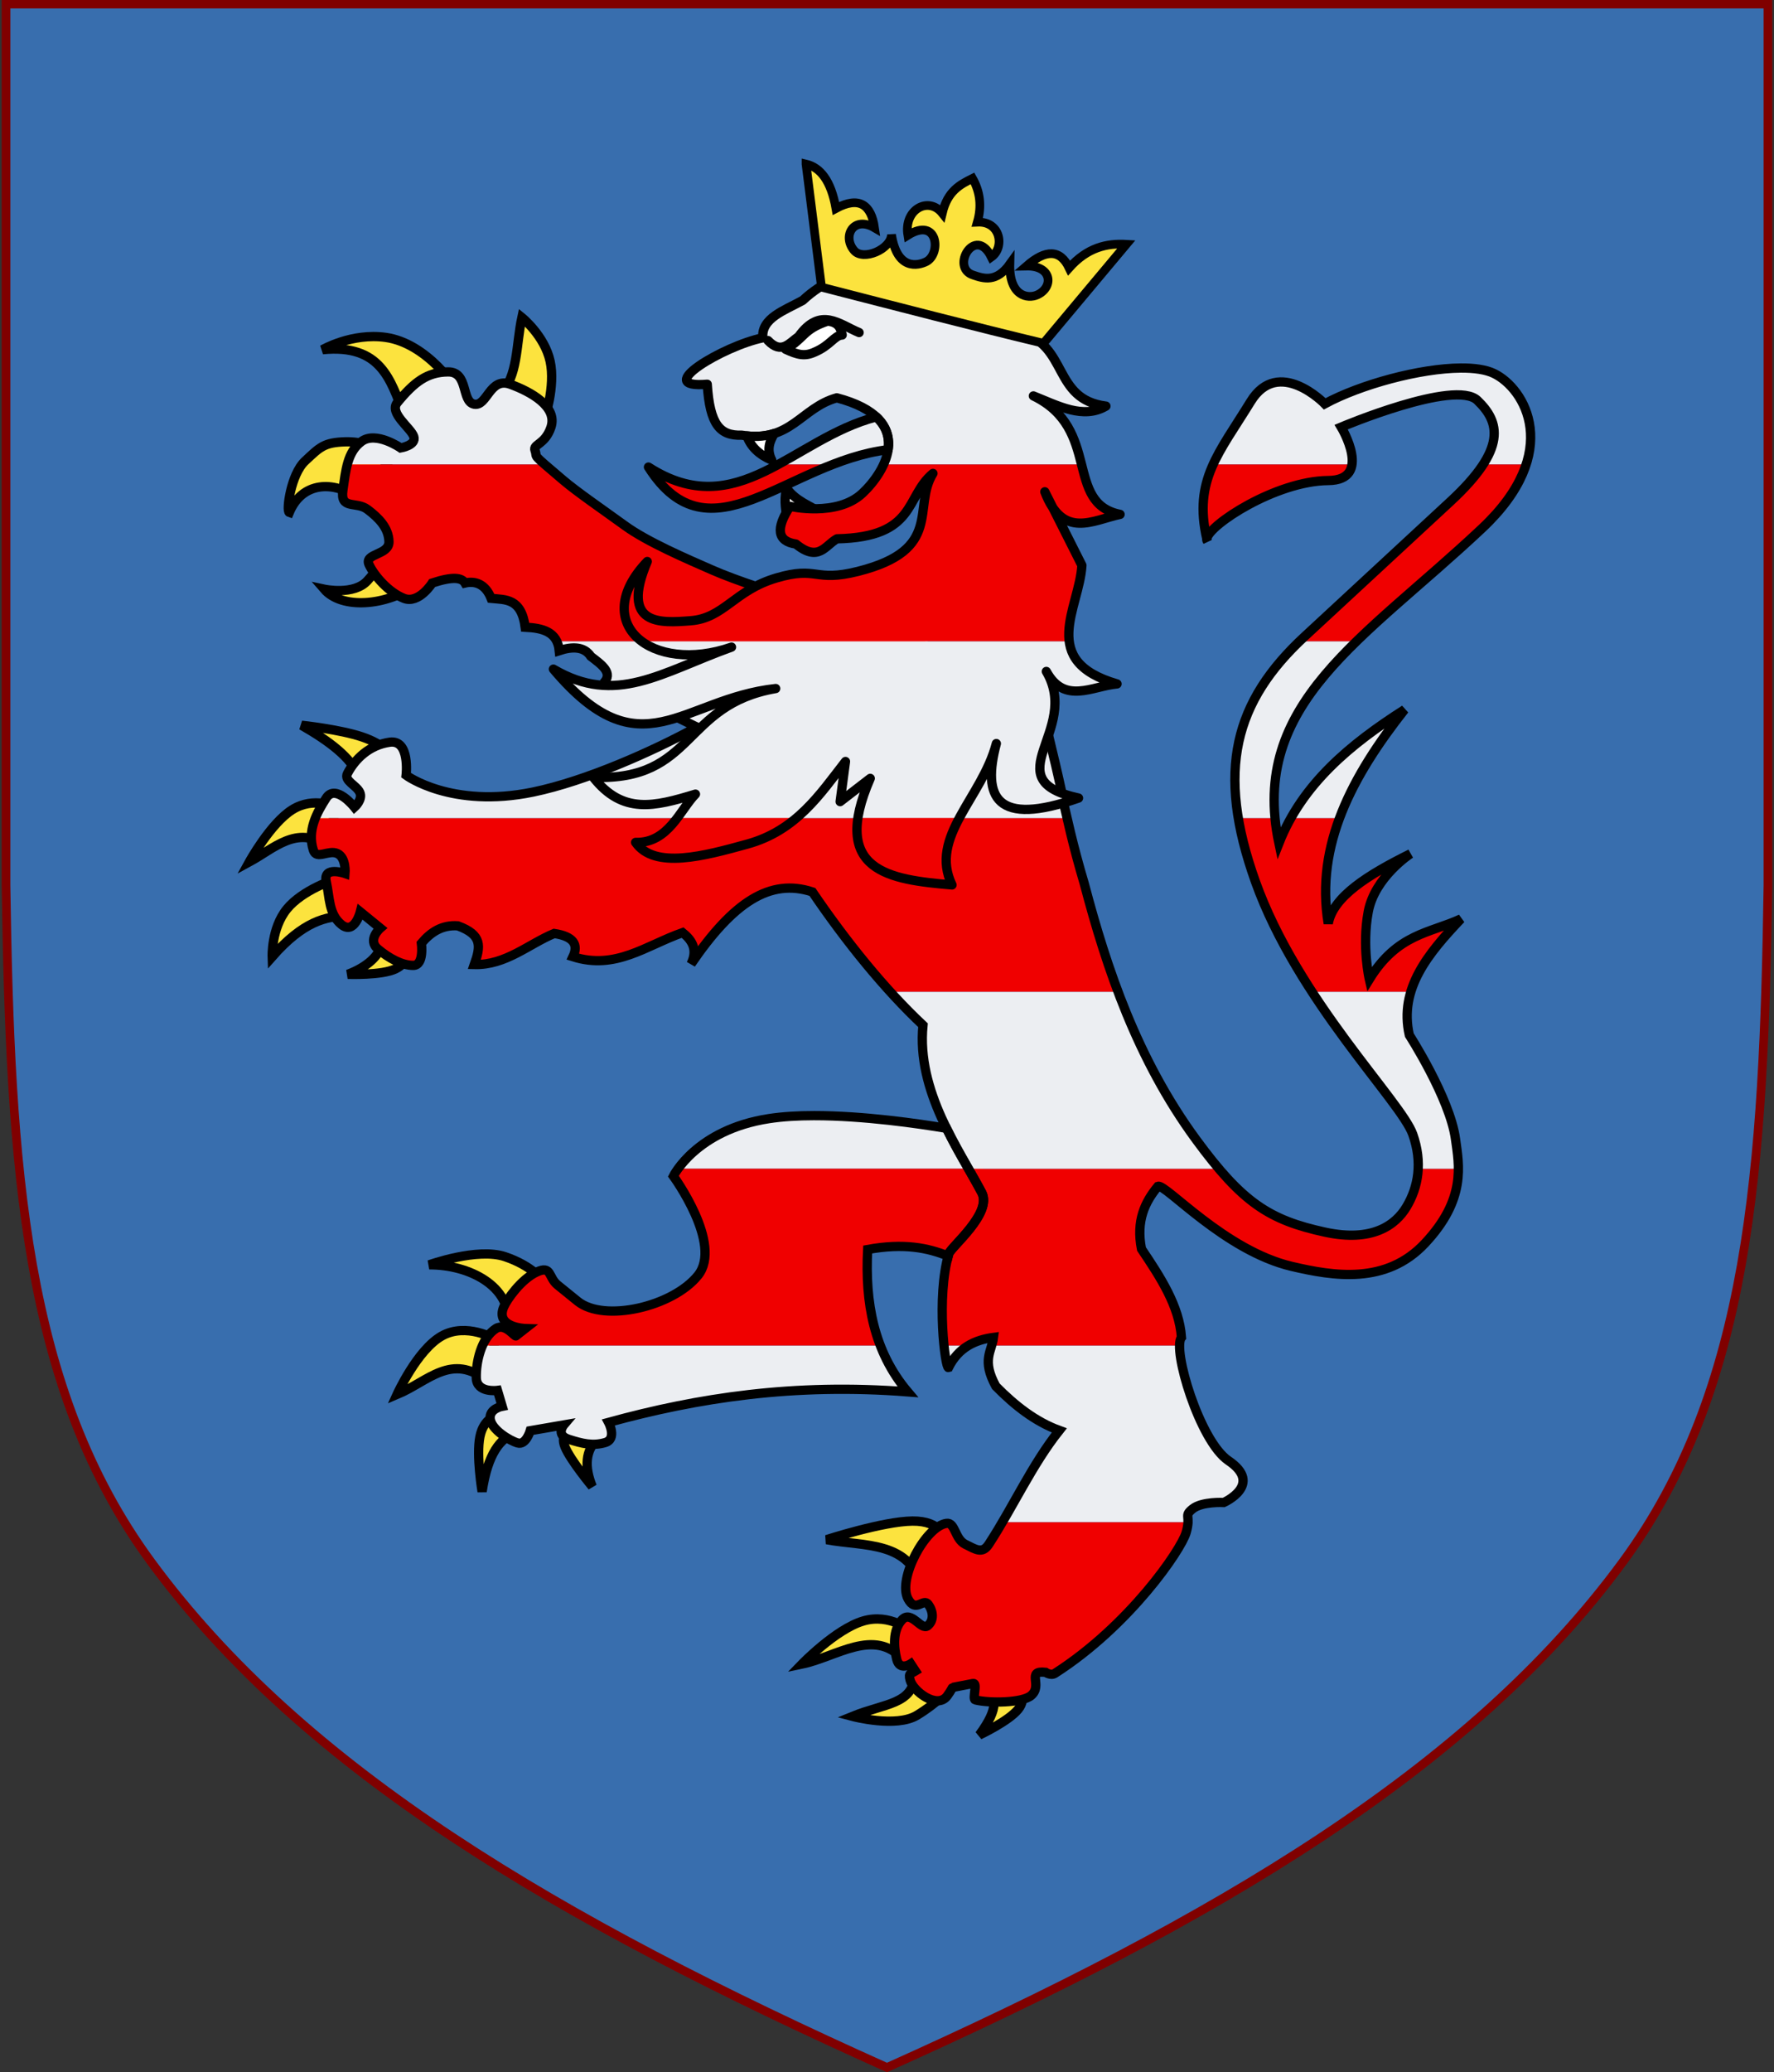
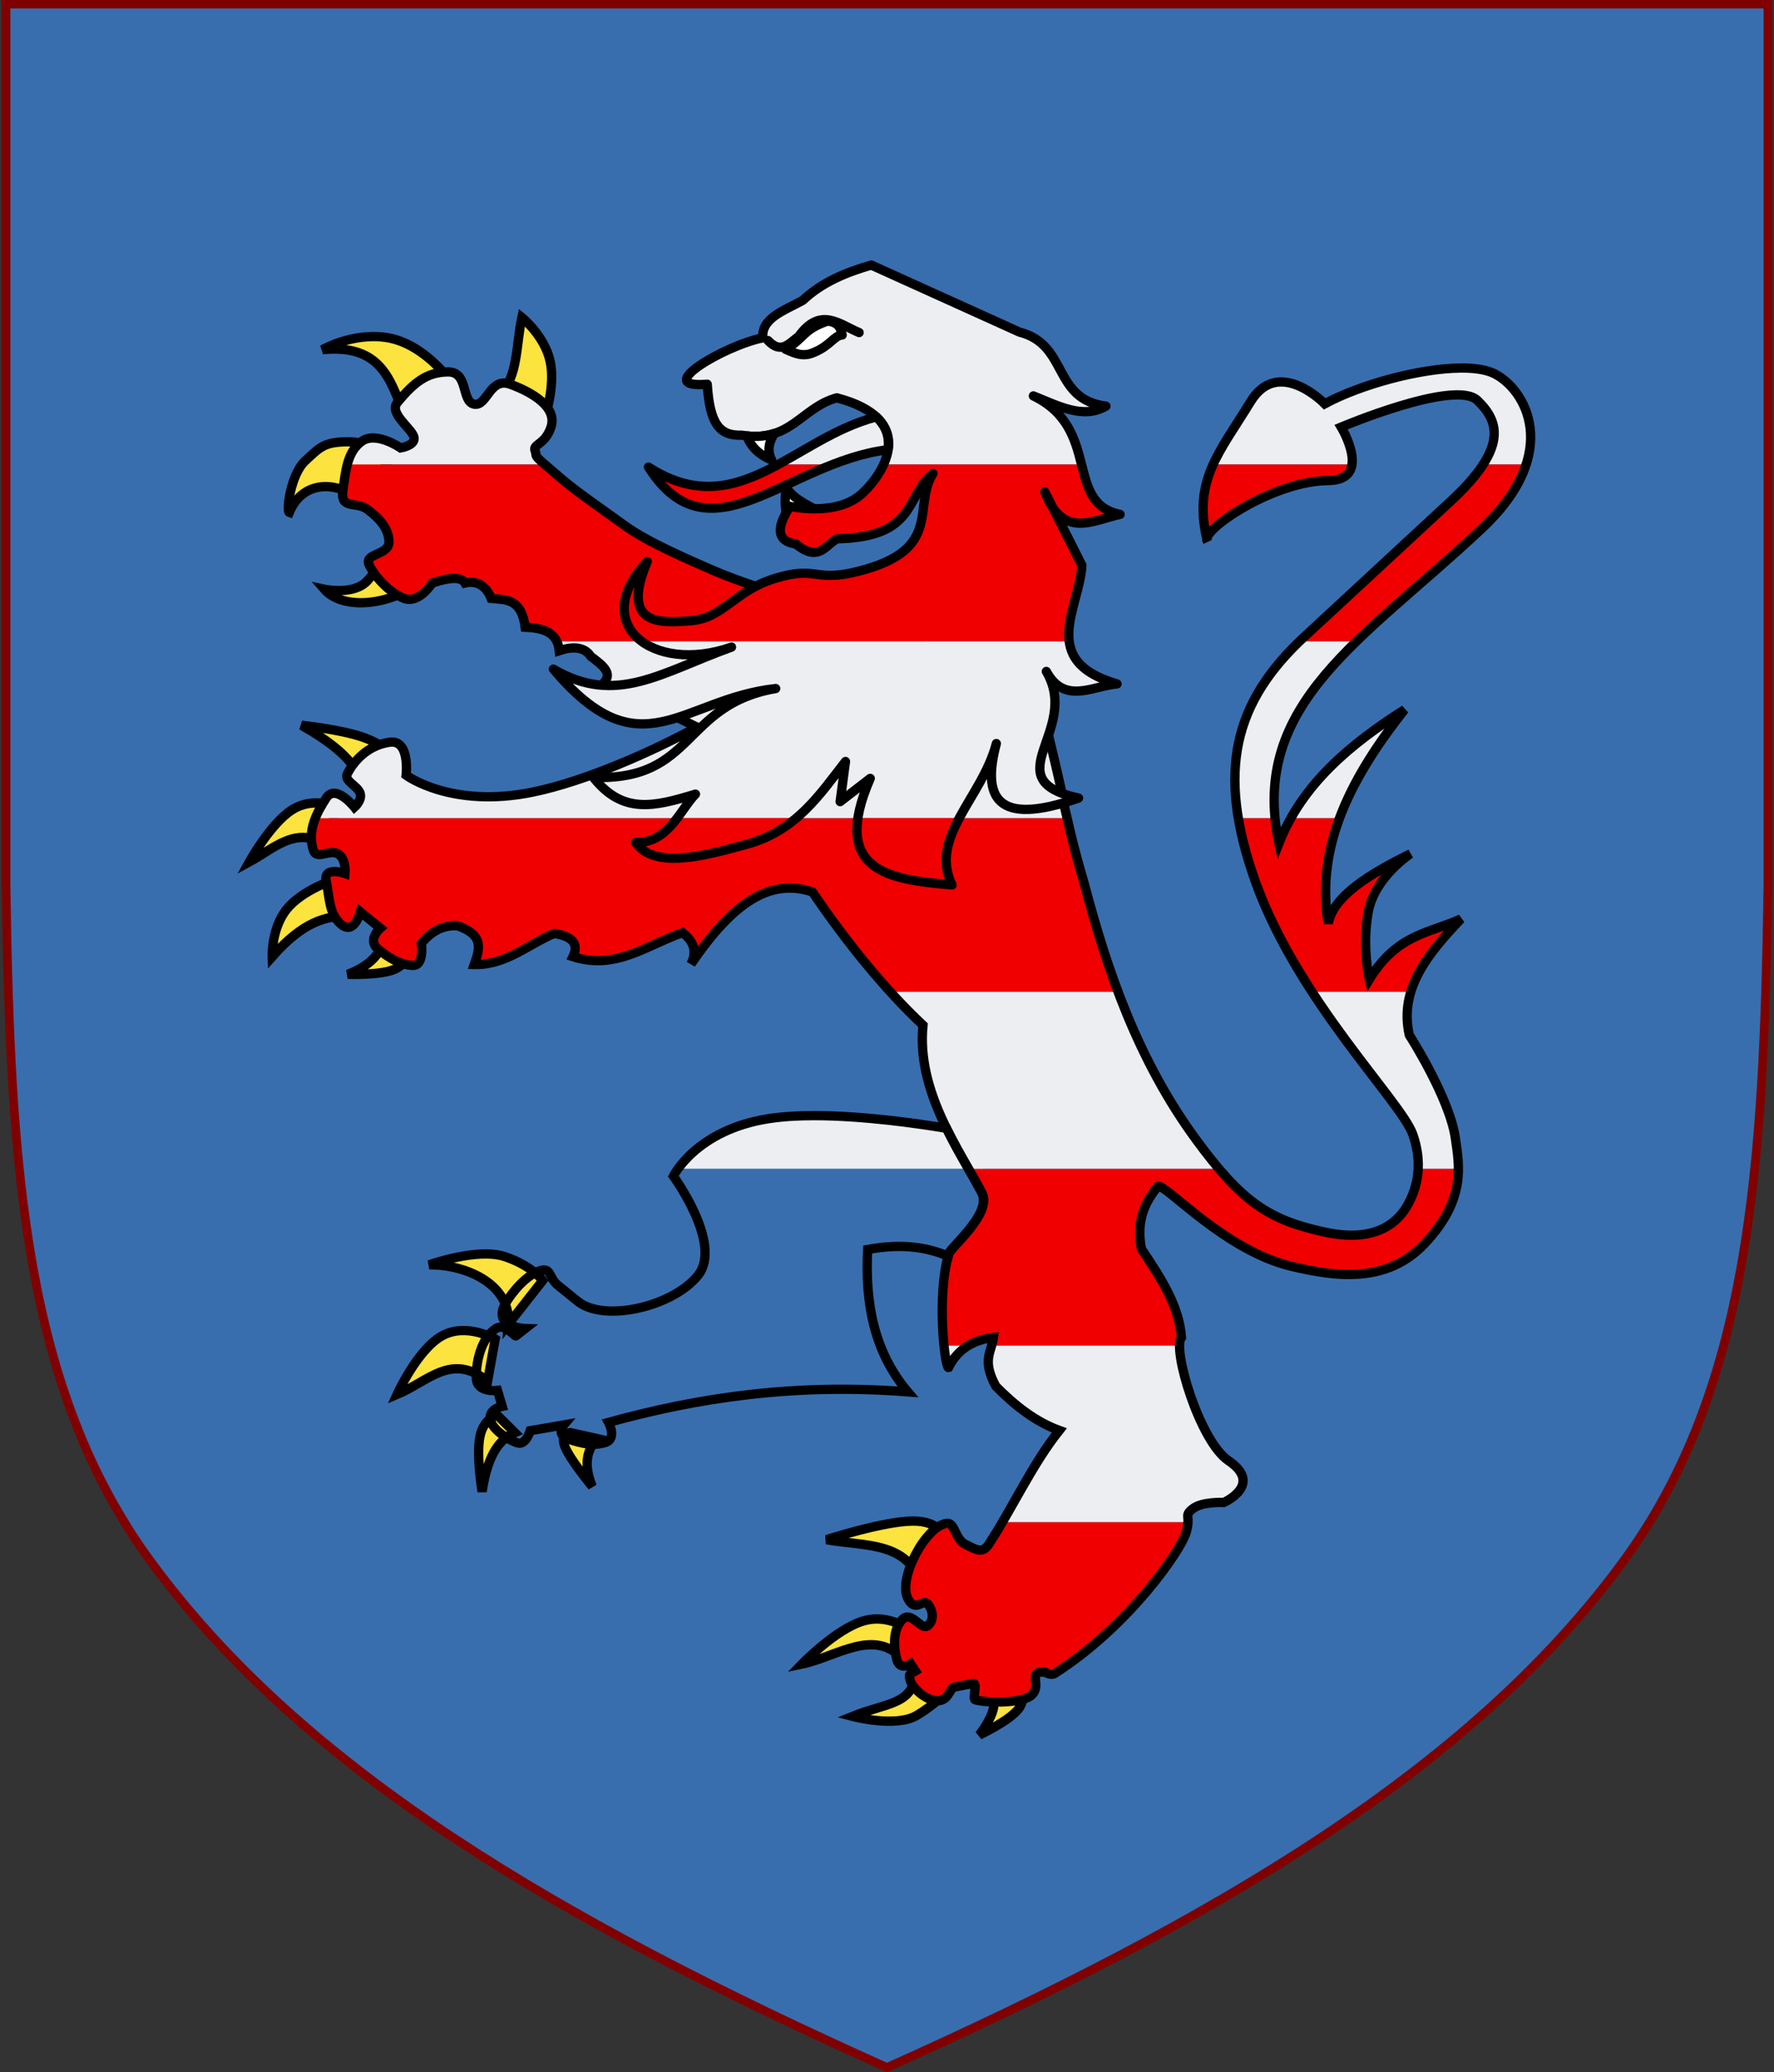
<svg xmlns="http://www.w3.org/2000/svg" xmlns:ns1="http://sodipodi.sourceforge.net/DTD/sodipodi-0.dtd" xmlns:ns2="http://www.inkscape.org/namespaces/inkscape" width="409.65" height="478.32" version="1.1" id="svg188" ns1:docname="Thuringia Basic COA Morte.svg" ns2:version="1.0.2-2 (e86c870879, 2021-01-15)">
  <rect width="100%" height="100%" fill="#333333" stroke="none" />
  <defs id="defs192">
    <ns2:perspective ns1:type="inkscape:persp3d" ns2:vp_x="0 : 300 : 1" ns2:vp_y="0 : 1000 : 0" ns2:vp_z="550 : 300 : 1" ns2:persp3d-origin="275 : 200 : 1" id="perspective54" />
  </defs>
  <ns1:namedview pagecolor="#ffffff" bordercolor="#666666" borderopacity="1" objecttolerance="10" gridtolerance="10" guidetolerance="10" ns2:pageopacity="0" ns2:pageshadow="2" ns2:window-width="2560" ns2:window-height="1377" id="namedview190" showgrid="false" ns2:zoom="0.52684395" ns2:cx="-281.41876" ns2:cy="527.36977" ns2:window-x="-8" ns2:window-y="-8" ns2:window-maximized="1" ns2:current-layer="layer3" />
  <g transform="translate(-170.18 -293.2)" id="g186">
    <g id="g30">
      <path d="m578.43 294.15v203.43c-0.975 65.329-4.234 116.31-33.501 156.17-35.255 48.019-93.988 82.671-169.93 116.72-75.943-34.045-134.68-68.698-169.93-116.72-29.267-39.863-32.526-90.843-33.501-156.17v-203.43h203.43z" fill="#ce0f25" stroke="#800000" stroke-width="2" id="path4" style="fill:#386eae;fill-opacity:1" />
      <g id="layer3" ns2:label="Shield" style="display:inline" transform="translate(-521.452,265.486)">
        <g id="g345" transform="matrix(0.669,0,0,0.669,716.018,50.642)">
          <path style="fill:#eceef2;fill-opacity:1;fill-rule:evenodd;stroke:none;stroke-width:1px;stroke-linecap:butt;stroke-linejoin:miter;stroke-opacity:1" d="M 266.031,109.594 C 253.478,112.849 242.753,120.26 232.125,126 h 18.812 c 6.101,-2.374 12.488,-4.292 19.156,-5.094 0.581,-3.913 -0.37,-7.879 -4.062,-11.312 z" id="path2427" />
          <g id="g3312">
            <path id="path3169" style="display:inline;fill:#fce33e;fill-opacity:1;fill-rule:evenodd;stroke:#000000;stroke-width:3.218;stroke-linecap:butt;stroke-linejoin:miter;stroke-miterlimit:4;stroke-dasharray:none;stroke-opacity:1" d="m 87.316,233.645 c -2.502,-6.5 -10.173,-12.214 -19.664,-17.651 0,0 13.126,1.404 20.881,4.011 7.754,2.607 10.136,6.418 10.136,6.418 z" />
            <path id="path3171" style="display:inline;fill:#fce33e;fill-opacity:1;fill-rule:evenodd;stroke:#000000;stroke-width:3.218;stroke-linecap:butt;stroke-linejoin:miter;stroke-miterlimit:4;stroke-dasharray:none;stroke-opacity:1" d="m 76.368,257.513 c -10.44,-7.151 -18.296,1.033 -26.76,5.616 0,0 7.308,-13.29 14.809,-18.003 7.501,-4.713 15.194,-0.851 15.194,-0.851 z" />
            <path id="path3173" style="display:inline;fill:#fce33e;fill-opacity:1;fill-rule:evenodd;stroke:#000000;stroke-width:3.218;stroke-linecap:butt;stroke-linejoin:miter;stroke-miterlimit:4;stroke-dasharray:none;stroke-opacity:1" d="m 83.464,281.783 c -7.359,0.07 -15.192,1.831 -25.949,14.04 0,0 -0.355,-9.778 5.068,-16.447 5.423,-6.669 16.623,-10.229 16.623,-10.229 z" />
            <path id="path3175" style="display:inline;fill:#fce33e;fill-opacity:1;fill-rule:evenodd;stroke:#000000;stroke-width:3.218;stroke-linecap:butt;stroke-linejoin:miter;stroke-miterlimit:4;stroke-dasharray:none;stroke-opacity:1" d="m 95.22,291.435 c -0.574,3.945 -5.017,8.031 -11.617,10.486 0,0 11.72,0.427 16.484,-1.886 4.765,-2.313 3.649,-6.017 3.649,-6.017 z" />
          </g>
          <g id="g3306">
            <path id="path3177" style="display:inline;fill:#fce33e;fill-opacity:1;fill-rule:evenodd;stroke:#000000;stroke-width:3.218;stroke-linecap:butt;stroke-linejoin:miter;stroke-miterlimit:4;stroke-dasharray:none;stroke-opacity:1" d="m 303.622,548.746 c 3.577,2.27 5.11,5.955 -2.027,15.645 0,0 10.035,-4.713 13.38,-8.825 3.345,-4.112 0,-7.622 0,-7.622 z" />
            <path id="path3179" style="display:inline;fill:#fce33e;fill-opacity:1;fill-rule:evenodd;stroke:#000000;stroke-width:3.218;stroke-linecap:butt;stroke-linejoin:miter;stroke-miterlimit:4;stroke-dasharray:none;stroke-opacity:1" d="m 279.295,543.532 c -0.452,10.407 -10.371,9.912 -21.489,14.441 0,0 15.103,4.012 22.3,-0.401 7.197,-4.413 10.542,-8.424 10.542,-8.424 z" />
            <path id="path3181" style="display:inline;fill:#fce33e;fill-opacity:1;fill-rule:evenodd;stroke:#000000;stroke-width:3.218;stroke-linecap:butt;stroke-linejoin:miter;stroke-miterlimit:4;stroke-dasharray:none;stroke-opacity:1" d="m 275.241,538.317 c -9.944,-11.092 -22.968,-0.853 -34.869,1.605 0,0 11.657,-12.034 21.083,-14.843 9.427,-2.808 16.623,3.61 16.623,3.61 z" />
            <path id="path3183" style="display:inline;fill:#fce33e;fill-opacity:1;fill-rule:evenodd;stroke:#000000;stroke-width:3.218;stroke-linecap:butt;stroke-linejoin:miter;stroke-miterlimit:4;stroke-dasharray:none;stroke-opacity:1" d="m 282.134,514.649 c -4.015,-17.538 -20.105,-15.164 -33.247,-17.651 0,0 19.462,-6.318 29.598,-6.418 10.136,-0.1 10.947,6.017 10.947,6.017 z" />
          </g>
          <g id="g3300">
            <path id="path3159" style="display:inline;fill:#fce33e;fill-opacity:1;fill-rule:evenodd;stroke:#000000;stroke-width:3.2;stroke-linecap:butt;stroke-linejoin:miter;stroke-miterlimit:4;stroke-dasharray:none;stroke-opacity:1" d="m 138.991,422.691 c 1.031,-13.088 -13.341,-20.596 -27.291,-20.528 0,0 16.657,-6.009 26.162,-2.807 9.505,3.202 12.987,8.246 12.987,8.246 z" />
            <path id="path3161" style="display:inline;fill:#fce33e;fill-opacity:1;fill-rule:evenodd;stroke:#000000;stroke-width:3.2;stroke-linecap:butt;stroke-linejoin:miter;stroke-miterlimit:4;stroke-dasharray:none;stroke-opacity:1" d="m 131.839,442.342 c -12.379,-10.089 -20.54,0.093 -31.244,4.562 0,0 6.964,-15.396 15.434,-20.177 8.47,-4.781 18.445,1.053 18.445,1.053 z" />
            <path id="path3163" style="display:inline;fill:#fce33e;fill-opacity:1;fill-rule:evenodd;stroke:#000000;stroke-width:3.2;stroke-linecap:butt;stroke-linejoin:miter;stroke-miterlimit:4;stroke-dasharray:none;stroke-opacity:1" d="m 141.25,460.063 c -5.001,2.171 -9.284,7.024 -11.293,20.353 0,0 -2.07,-12.37 -0.753,-18.949 1.318,-6.58 6.023,-7.369 6.023,-7.369 z" />
            <path id="path3165" style="display:inline;fill:#fce33e;fill-opacity:1;fill-rule:evenodd;stroke:#000000;stroke-width:3.2;stroke-linecap:butt;stroke-linejoin:miter;stroke-miterlimit:4;stroke-dasharray:none;stroke-opacity:1" d="m 169.859,462.168 c -4.259,4.047 -4.649,9.639 -1.882,16.493 0,0 -7.529,-9.036 -9.411,-13.685 -1.882,-4.65 1.882,-4.913 1.882,-4.913 z" />
          </g>
          <g id="g3318">
            <path id="path3149" style="display:inline;fill:#fce33e;fill-opacity:1;fill-rule:evenodd;stroke:#000000;stroke-width:3.2;stroke-linecap:butt;stroke-linejoin:miter;stroke-miterlimit:4;stroke-dasharray:none;stroke-opacity:1" d="m 106.987,167.706 c -10.21,7.112 -25.493,8.34 -31.537,1.324 0,0 10.266,2.22 14.908,-2.914 6.301,-6.967 6.529,-10.259 7.454,-8.741 z" />
            <path id="path3151" style="display:inline;fill:#fce33e;fill-opacity:1;fill-rule:evenodd;stroke:#000000;stroke-width:3.2;stroke-linecap:butt;stroke-linejoin:miter;stroke-miterlimit:4;stroke-dasharray:none;stroke-opacity:1" d="m 87.492,137.774 c -8.941,-6.452 -19.723,-5.714 -24.082,4.768 -1.155,-0.4 0.488,-13.129 5.447,-17.747 5.1,-4.748 6.451,-6.423 14.048,-6.622 7.597,-0.199 17.202,3.973 17.202,3.973 z" />
            <path id="path3153" style="display:inline;fill:#fce33e;fill-opacity:1;fill-rule:evenodd;stroke:#000000;stroke-width:3.2;stroke-linecap:butt;stroke-linejoin:miter;stroke-miterlimit:4;stroke-dasharray:none;stroke-opacity:1" d="M 102.973,108.637 C 98.285,96.786 95.047,84.377 74.877,86.387 c 0,0 10.067,-5.871 21.789,-4.238 14.484,2.017 25.137,18.269 24.369,18.542 z" />
            <path id="path3155" style="display:inline;fill:#fce33e;fill-opacity:1;fill-rule:evenodd;stroke:#000000;stroke-width:3.2;stroke-linecap:butt;stroke-linejoin:miter;stroke-miterlimit:4;stroke-dasharray:none;stroke-opacity:1" d="m 136.23,101.486 c 6.11,-5.392 5.459,-17.03 7.454,-26.223 0,0 7.812,6.291 9.748,15.098 1.935,8.807 -2.007,20.131 -2.007,20.131 z" />
          </g>
          <path style="display:inline;fill:#eceef2;fill-opacity:1;fill-rule:evenodd;stroke:none;stroke-width:3.2;stroke-linecap:butt;stroke-linejoin:miter;stroke-miterlimit:4;stroke-dasharray:none;stroke-opacity:1" d="m 244.531,350.688 c -5.539,10e-4 -10.877,0.31 -15.594,1.031 -18.865,2.885 -27.987,12.6 -31.375,17.281 h 105.344 c -2.021,-4.293 -4.212,-8.542 -6.344,-12.812 10e-6,0 -28.029,-5.505 -52.031,-5.5 z" id="path3167" />
-           <path style="display:inline;fill:#eceef2;fill-opacity:1;fill-rule:evenodd;stroke:none;stroke-width:3.2;stroke-linecap:butt;stroke-linejoin:miter;stroke-miterlimit:4;stroke-dasharray:none;stroke-opacity:1" d="m 129.975,430 c -1.461,3.531 -2.114,8.092 -2.038,11.156 0.133,5.335 7.312,4.344 7.312,4.344 l 1.594,5.469 c -1e-5,-10e-6 -4.657,0.871 -4.125,4.469 0.532,3.598 6.574,7.319 9.469,8.188 2.895,0.868 4.375,-4.219 4.375,-4.219 l 11.594,-2 c 0,10e-6 -2.939,3.48 1.719,4.969 4.658,1.489 8.274,2.366 12.5,1.125 4.226,-1.241 1.219,-6.969 1.219,-6.969 C 204.383,448.072 237.605,442.93 276.875,446 c -4.079,-4.83 -7.176,-10.529 -9.35,-16 z" id="path3341" ns1:nodetypes="csccssccsscccc" />
-           <path style="display:inline;fill:#f00000;fill-opacity:1;fill-rule:evenodd;stroke:none;stroke-width:3.2;stroke-linecap:butt;stroke-linejoin:miter;stroke-miterlimit:4;stroke-dasharray:none;stroke-opacity:1" d="m 197.562,369 c -1.129,1.561 -1.625,2.562 -1.625,2.562 0,-10e-6 17.182,23.456 8.531,34.25 -8.651,10.794 -32.353,16.31 -41.531,8.906 l -6.906,-5.562 c -3.376,-2.724 -2.02,-6.95 -7.344,-4.469 -5.324,2.481 -10.232,9.48 -11.312,12.031 -3.005,7.095 7.469,7.438 7.469,7.438 l -3.188,2.5 c -0.303,0.635 -3.708,-4.558 -6.938,-2.5 -2.045,1.303 -3.552,3.431 -4.625,5.844 h 137.312 c -3.946,-10.207 -4.981,-21.385 -4.375,-33.125 24.26,-4.419 32.477,6.102 46.844,10.906 3.076,-14.048 -1.215,-26.562 -6.969,-38.781 z" id="path3339" />
          <g id="g3707">
            <path id="path3232" d="m 72.406,248 c -1.367,3.421 -1.978,7.148 -0.688,11.094 1.115,3.41 5.246,-0.298 8.312,1.156 3.066,1.454 2.594,6.875 2.594,6.875 2e-6,10e-6 -7.685,-2.703 -6.469,2.812 1.216,5.516 0.821,11.233 5.281,14.844 4.46,3.61 6.469,-4.406 6.469,-4.406 L 94.812,286 c -4e-6,-2e-5 -4.664,4.01 -0.812,7.219 3.852,3.209 8.336,5.625 12.188,5.625 3.852,10e-6 2.812,-7.656 2.812,-7.656 3.249,-3.868 7.159,-6.396 12.562,-6 8.479,3.126 7.894,7.046 5.688,13.344 10.818,0.28 18.765,-7.061 27.594,-10.719 6.666,1.003 8.449,3.82 6.469,8.031 14.773,4.667 25.124,-3.836 37.844,-8.312 2.723,2.194 5.574,5.449 2.906,10.844 14.596,-21.395 27.31,-29.689 41.906,-24.875 8.309,12.241 17.501,24.163 26.906,34.5 H 349.5 c -4.708,-12.508 -8.464,-25.05 -11.688,-37.25 -2.642,-8.888 -4.397,-16.026 -5.938,-22.75 z m 318.562,0 c 1.132,6.778 3.083,14.045 5.906,21.938 4.847,13.553 12.006,26.454 19.562,38.062 H 450.5 c 2.783,-9.244 9.819,-17.298 17.312,-25.219 -10.725,4.958 -21.896,5.047 -31.625,20.844 -10e-6,0 -2.605,-11.216 -0.375,-23.25 2.23,-12.034 14.594,-20.062 14.594,-20.062 C 435.886,267.501 423.671,275.099 422,284.406 419.87,271.63 421.598,259.565 425.906,248 H 409.125 c -1.557,2.765 -2.957,5.67 -4.156,8.719 -0.637,-3.006 -1.078,-5.908 -1.344,-8.719 z" style="display:inline;fill:#f00000;fill-opacity:1;fill-rule:evenodd;stroke:none;stroke-width:3.2;stroke-linecap:butt;stroke-linejoin:miter;stroke-miterlimit:4;stroke-dasharray:none;stroke-opacity:1" />
            <path id="path3230" d="m 156.344,187 c 0.432,0.899 0.718,1.987 0.844,3.25 4.533,-1.487 8.659,-1.472 10.906,1.969 3.786,2.895 7.92,5.731 4.281,9.312 L 205.5,216.812 c -14.758,7.304 -38.989,18.424 -57.375,22.219 -28.179,5.817 -43.781,-5.812 -43.781,-5.812 0,0 1.439,-12.378 -5.656,-11.375 -7.095,1.003 -11.99,5.767 -14.625,10.781 -1.318,2.507 3.141,4.049 4.281,6.531 1.14,2.482 -1.844,5.125 -1.844,5.125 -2e-6,0 -6.506,-8.233 -9.75,-3.219 C 75.383,243.175 73.995,245.509 73,248 H 332.469 C 329.385,234.542 327.34,222.892 321.688,203.344 L 292.844,191.438 c -2.721,-1.476 -5.871,-2.956 -9.25,-4.438 z M 412.75,187 c -17.981,17.328 -25.42,35.661 -21.188,61 H 404.25 c -2.392,-25.295 9.799,-43.106 28.156,-61 z m 36.219,23.562 C 432.994,220.744 418.639,232.21 409.75,248 h 16.75 c 4.834,-12.975 12.937,-25.35 22.469,-37.438 z" style="display:inline;fill:#eceef2;fill-opacity:1;fill-rule:evenodd;stroke:none;stroke-width:3.2;stroke-linecap:butt;stroke-linejoin:miter;stroke-miterlimit:4;stroke-dasharray:none;stroke-opacity:1" />
            <path id="path3226" d="m 467.75,92.719 c -14.076,0.107 -34.491,5.617 -46.969,12.344 10e-6,1e-5 -15.924,-16.425 -25.531,-0.781 -5.222,8.503 -9.942,15.028 -12.969,21.719 h 47.906 c 0.788,-5.434 -3.719,-12.906 -3.719,-12.906 2e-5,0 39.328,-16.64 47.031,-9.219 5.661,5.453 8.63,11.858 1.969,22.125 h 14.812 c 5.168,-15.899 -3.56,-27.788 -11.094,-31.406 -2.756,-1.324 -6.745,-1.911 -11.438,-1.875 z M 118.188,94.062 c -7.167,0.066 -11.623,3.442 -17.5,10.594 -2.939,3.576 4.635,8.674 5.656,11.688 1.021,3.013 -4.531,3.938 -4.531,3.938 0,0 -8.487,-5.892 -13.469,-2.25 -2.706,1.979 -4.054,4.756 -4.906,7.969 h 68.156 c -4.09,-3.557 -2.583,-2.624 -3.406,-4.875 -0.786,-2.148 3.511,-1.947 5.531,-7.969 2.378,-7.088 -6.931,-12.261 -14.062,-14.844 -7.132,-2.583 -7.922,7.736 -12.438,6.875 -4.515,-0.861 -1.864,-11.191 -9.031,-11.125 z" style="display:inline;fill:#eceef2;fill-opacity:1;fill-rule:evenodd;stroke:none;stroke-width:3.2;stroke-linecap:butt;stroke-linejoin:miter;stroke-miterlimit:4;stroke-dasharray:none;stroke-opacity:1" />
            <path id="path3228" d="m 83.438,126 c -0.716,2.701 -1.073,5.699 -1.531,8.844 -1.003,6.887 4.598,3.743 8.469,6.656 3.87,2.914 7.294,6.326 7.438,11.094 0.143,4.768 -8.739,3.996 -6.875,7.969 1.864,3.973 6.871,9.638 12.031,11.625 5.161,1.987 9.75,-5.281 9.75,-5.281 7.201,-2.374 10.207,-1.85 11.312,0 3.356,-0.787 7.012,0.163 9.031,5.281 5.011,0.485 10.426,-0.054 11.75,9.969 4.799,0.234 9.09,1.065 10.906,4.844 h 127.25 c -14.873,-6.52 -34.423,-12.685 -44.062,-14.719 -6.217,-1.312 -21.208,-6.2 -29.562,-9.875 -8.75,-3.848 -22.311,-9.636 -30.094,-15.281 -7.783,-5.645 -16.476,-11.59 -21.406,-15.781 -2.901,-2.466 -4.887,-4.158 -6.25,-5.344 z m 298.844,0 c -3.348,7.401 -4.62,14.998 -2.188,25.625 0.679,-4.729 23.821,-19.945 41.906,-20.094 5.609,-0.046 7.742,-2.459 8.188,-5.531 z m 93.188,0 c -2.404,3.705 -6.038,7.929 -11.281,12.781 l -50.281,46.531 c -0.6,0.555 -1.172,1.131 -1.75,1.688 h 19.625 c 12.476,-12.162 27.795,-24.373 43.344,-39 8.322,-7.834 12.97,-15.274 15.156,-22 z m -95.375,25.656 c -0.037,0.302 -10e-4,0.542 0.156,0.75 -0.063,-0.26 -0.097,-0.494 -0.156,-0.75 z" style="display:inline;fill:#f00000;fill-opacity:1;fill-rule:evenodd;stroke:none;stroke-width:3.2;stroke-linecap:butt;stroke-linejoin:miter;stroke-miterlimit:4;stroke-dasharray:none;stroke-opacity:1" />
            <path id="path3238" d="m 289.375,430 c 0.488,4.671 1.142,7.753 1.531,7.625 1.784,-3.576 4.173,-5.991 6.938,-7.625 z m 16.438,0 c -1.063,3.538 -2.49,6.801 1.469,14.062 6.627,6.74 13.754,12.281 21.906,15.25 C 321.461,469.049 315.862,480.179 309.5,491 h 64.094 c 0.095,-2.462 -0.804,-2.697 1.594,-4.625 3.244,-2.607 10.75,-2.188 10.75,-2.188 -10e-6,0 13.856,-6.184 1.594,-14.469 C 378.901,463.888 370.518,438.927 370.688,430 Z" style="display:inline;fill:#eceef2;fill-opacity:1;fill-rule:evenodd;stroke:none;stroke-width:3.2;stroke-linecap:butt;stroke-linejoin:miter;stroke-miterlimit:4;stroke-dasharray:none;stroke-opacity:1" />
            <path id="path3240" d="m 309.5,491 c -1.502,2.554 -3.029,5.1 -4.656,7.594 -2.231,3.418 -4.476,1.805 -8.125,0 -3.649,-1.805 -3.457,-7.66 -6.469,-7.219 -7.3,1.07 -16.939,19.2 -13.312,26.031 2.681,5.051 5.296,-0.417 7,1.906 1.704,2.324 2.09,5.533 -0.188,7.375 -2.277,1.842 -5.663,-5.579 -8.906,-1.969 -3.244,3.61 -2.795,9.456 -1.781,13.562 1.014,4.107 4.844,1.562 4.844,1.562 l 1.625,2.5 c -1.509,0.957 -2.508,0.506 -1.875,3.031 0.96,3.831 9.345,10.306 12.844,5.5 1.347,-1.85 1.79,-2.884 1.844,-2.875 l 7.062,-1.375 c 1.662,-0.315 -0.334,5.383 0.75,5.656 4.864,1.224 16.274,1.086 19.312,-1.5 4.156,-3.537 -1.921,-8.766 4.969,-8 -2e-5,0 1.799,1.253 3.219,0.344 25.739,-16.482 43.503,-42.515 45.281,-48.531 0.471,-1.594 0.623,-2.726 0.656,-3.594 z" style="display:inline;fill:#f00000;fill-opacity:1;fill-rule:evenodd;stroke:none;stroke-width:3.2;stroke-linecap:butt;stroke-linejoin:miter;stroke-miterlimit:4;stroke-dasharray:none;stroke-opacity:1" />
            <path id="path3236" d="m 297.812,369 c 1.652,2.884 3.238,5.679 4.594,8.25 3.761,7.13 -10.72,18.799 -11.375,21.062 -2.844,9.83 -2.53,23.332 -1.656,31.688 h 8.469 c 2.577,-1.524 5.493,-2.355 8.625,-2.781 -0.124,0.999 -0.388,1.888 -0.656,2.781 h 64.875 c 0.025,-1.31 0.237,-2.274 0.656,-2.781 -0.767,-10.851 -7.227,-20.696 -13.812,-30.5 -1.907,-9.727 1.152,-16.179 5.688,-21.656 2.594,-0.924 23.057,22.237 46.219,27.656 14.364,3.361 32.53,6.354 45.969,-8 9.39,-10.029 11.501,-18.489 11.5,-25.719 h -13.875 c -0.226,4.868 -1.701,9.273 -4,13.125 -3.787,6.345 -11.861,12.294 -28.094,8.781 C 405.048,387.468 395.928,382.763 384.25,369 Z" style="display:inline;fill:#f00000;fill-opacity:1;fill-rule:evenodd;stroke:none;stroke-width:3.2;stroke-linecap:butt;stroke-linejoin:miter;stroke-miterlimit:4;stroke-dasharray:none;stroke-opacity:1" />
            <path id="path3234" d="m 270.875,308 c 3.732,4.102 7.501,7.953 11.25,11.469 -1.865,18.849 7.852,35.846 15.688,49.531 H 384.25 c -2.493,-2.938 -5.087,-6.251 -7.906,-10.094 C 364.523,342.789 356.062,325.434 349.5,308 Z m 145.562,0 c 15.225,23.389 32.057,41.536 34.75,49.125 1.49,4.199 2.016,8.162 1.844,11.875 h 13.875 c -3.6e-4,-3.755 -0.565,-7.171 -1,-10.312 C 463.957,344.597 450,322.875 450,322.875 448.791,317.519 449.11,312.617 450.5,308 Z" style="display:inline;fill:#eceef2;fill-opacity:1;fill-rule:evenodd;stroke:none;stroke-width:3.2;stroke-linecap:butt;stroke-linejoin:miter;stroke-miterlimit:4;stroke-dasharray:none;stroke-opacity:1" />
            <path ns1:nodetypes="ccscssscssscssccsscccccccccssccccssssssssccssccsssssscscccsssccsscccccscsscscsccssssscsscccsssssssssscsssssssccccccccc" id="path3185" d="m 197.127,213.205 6.983,3.42 c -14.883,8.179 -38.2,18.613 -56.585,22.408 -28.179,5.817 -43.794,-5.804 -43.794,-5.804 0,1e-5 1.44,-12.403 -5.656,-11.4 -7.095,1.003 -11.963,5.794 -14.598,10.808 -1.318,2.507 3.124,4.032 4.264,6.514 1.14,2.482 -1.836,5.123 -1.836,5.123 0,1e-5 -6.498,-8.212 -9.742,-3.198 -3.244,5.014 -6.672,11.213 -4.442,18.033 1.115,3.41 5.254,-0.299 8.321,1.155 3.066,1.454 2.606,6.87 2.606,6.87 -1e-5,10e-6 -7.701,-2.703 -6.485,2.813 1.216,5.516 0.811,11.225 5.271,14.835 4.46,3.61 6.485,-4.412 6.485,-4.412 l 6.899,5.626 c 0,-1e-5 -4.651,4.016 -0.799,7.225 3.852,3.209 8.318,5.626 12.17,5.626 3.852,10e-6 2.813,-7.64 2.813,-7.64 3.249,-3.868 7.181,-6.407 12.585,-6.011 8.479,3.126 7.892,7.057 5.685,13.354 10.818,0.28 18.739,-7.061 27.568,-10.719 6.666,1.003 8.465,3.813 6.485,8.024 14.773,4.667 25.123,-3.844 37.842,-8.321 2.723,2.194 5.57,5.443 2.902,10.838 14.596,-21.395 27.303,-29.687 41.899,-24.873 11.606,17.099 24.971,33.609 38.168,45.985 -2.258,22.822 12.493,43.001 20.283,57.77 3.761,7.13 -10.716,18.79 -11.37,21.053 -4.434,15.325 -1.205,39.681 -0.118,39.323 3.447,-6.91 9.053,-9.539 15.546,-10.423 -0.615,4.959 -4.158,7.754 0.799,16.848 6.627,6.74 13.76,12.28 21.912,15.249 -9.55,12.035 -15.816,26.234 -24.34,39.293 -2.231,3.418 -4.464,1.805 -8.113,0 -3.649,-1.805 -3.473,-7.666 -6.485,-7.225 -7.3,1.07 -16.921,19.196 -13.295,26.028 2.681,5.051 5.284,-0.399 6.988,1.925 1.704,2.324 2.099,5.531 -0.178,7.373 -2.277,1.842 -5.669,-5.594 -8.913,-1.984 -3.244,3.61 -2.79,9.455 -1.777,13.562 1.014,4.107 4.827,1.569 4.827,1.569 l 1.629,2.487 c -1.509,0.957 -2.498,0.525 -1.865,3.05 0.96,3.831 9.352,10.313 12.851,5.508 1.347,-1.85 1.782,-2.911 1.836,-2.902 l 7.077,-1.362 c 1.662,-0.315 -0.344,5.383 0.74,5.656 4.864,1.224 16.268,1.076 19.306,-1.51 4.156,-3.537 -1.915,-8.761 4.975,-7.995 -10e-6,-10e-6 1.808,1.264 3.228,0.355 25.739,-16.482 43.496,-42.515 45.275,-48.532 1.807,-6.113 -0.993,-5.624 2.25,-8.232 3.244,-2.607 10.749,-2.191 10.749,-2.191 0,0 13.862,-6.165 1.599,-14.45 -9.896,-6.686 -19.477,-38.555 -16.197,-42.521 -0.767,-10.851 -7.213,-20.695 -13.799,-30.499 -1.907,-9.727 1.15,-16.168 5.685,-21.645 2.594,-0.924 23.061,22.237 46.222,27.656 14.364,3.361 32.517,6.359 45.956,-7.995 14.267,-15.239 11.783,-26.847 10.512,-36.036 -1.95,-14.091 -15.93,-35.799 -15.93,-35.799 -3.63,-16.079 6.59,-28.216 17.826,-40.093 -10.725,4.958 -21.895,5.049 -31.624,20.846 0,-1e-5 -2.615,-11.24 -0.385,-23.274 2.23,-12.034 14.598,-20.046 14.598,-20.046 -14.52,7.189 -26.726,14.766 -28.397,24.073 -4.521,-27.111 8.326,-50.957 26.353,-73.819 -18.772,11.965 -35.33,25.681 -43.38,46.133 -10.267,-48.444 29.179,-70.16 70.148,-108.701 27.993,-26.353 14.778,-48.268 4.057,-53.418 -2.756,-1.324 -6.738,-1.901 -11.43,-1.865 -14.076,0.107 -34.485,5.621 -46.962,12.348 10e-6,1e-5 -15.946,-16.443 -25.554,-0.799 -10.998,17.908 -19.792,27.114 -15.161,47.347 0.679,-4.729 23.844,-19.928 41.929,-20.076 15.53,-0.127 4.471,-18.447 4.471,-18.447 10e-6,0 39.318,-16.63 47.022,-9.209 7.704,7.421 10.443,16.583 -9.327,34.881 l -50.279,46.548 c -24.247,22.442 -30.742,46.277 -17.026,84.627 14.614,40.86 50.276,75.819 54.306,87.174 3.444,9.704 1.921,18.23 -2.132,25.021 -3.787,6.345 -11.868,12.277 -28.101,8.765 -19.282,-4.172 -28.572,-10.164 -44.594,-32.009 -20.301,-27.68 -30.807,-58.945 -38.523,-88.151 -1.982,-6.67 -3.491,-12.384 -4.771,-17.663 -0.64,-2.639 -1.723,-7.269 -2.28,-9.755 m -0.723,-4.09 c -1.268,-5.907 -3.09,-13.603 -4.524,-19.472 M 224.929,168.232 c -5.566,-1.849 -11.4,-3.994 -15.577,-5.831 -8.75,-3.848 -22.302,-9.634 -30.084,-15.279 -7.783,-5.645 -16.478,-11.591 -21.409,-15.782 -11.605,-9.864 -8.555,-7.215 -9.653,-10.216 -0.786,-2.148 3.487,-1.943 5.508,-7.965 2.378,-7.088 -6.904,-12.252 -14.035,-14.835 -7.132,-2.583 -7.951,7.731 -12.466,6.87 -4.515,-0.861 -1.864,-11.2 -9.031,-11.134 -7.167,0.066 -11.623,3.449 -17.5,10.601 -2.939,3.576 4.664,8.683 5.685,11.696 1.021,3.013 -4.53,3.938 -4.53,3.938 0,0 -8.492,-5.893 -13.473,-2.25 -4.981,3.642 -5.452,9.932 -6.455,16.819 -1.003,6.887 4.598,3.719 8.469,6.633 3.87,2.914 7.289,6.336 7.432,11.104 0.143,4.768 -8.733,3.992 -6.87,7.965 1.864,3.973 6.891,9.65 12.052,11.637 5.161,1.987 9.742,-5.3 9.742,-5.3 7.201,-2.374 10.206,-1.85 11.311,0 3.356,-0.787 7.012,0.182 9.031,5.3 5.011,0.485 10.432,-0.073 11.755,9.949 5.942,0.289 11.102,1.513 11.755,8.084 4.533,-1.487 8.649,-1.456 10.897,1.984 3.786,2.895 7.932,5.746 4.294,9.327 m 208.311,-49.894 c -0.037,0.302 0.02,0.562 0.178,0.77 -0.063,-0.26 -0.119,-0.513 -0.178,-0.77 z" style="display:inline;fill:none;fill-opacity:1;fill-rule:evenodd;stroke:#000000;stroke-width:3.2;stroke-linecap:butt;stroke-linejoin:miter;stroke-miterlimit:4;stroke-dasharray:none;stroke-opacity:1" />
          </g>
          <path style="display:inline;fill:none;fill-opacity:1;fill-rule:evenodd;stroke:#000000;stroke-width:3.2;stroke-linecap:butt;stroke-linejoin:miter;stroke-miterlimit:4;stroke-dasharray:none;stroke-opacity:1" d="m 244.539,350.683 c -5.539,10e-4 -10.846,0.31 -15.562,1.031 -25.154,3.846 -33,19.844 -33,19.844 -1e-5,10e-6 17.151,23.456 8.5,34.25 -8.651,10.794 -32.353,16.341 -41.531,8.938 l -6.906,-5.594 c -3.376,-2.724 -1.989,-6.95 -7.312,-4.469 -5.324,2.481 -10.232,9.48 -11.312,12.031 -3.005,7.095 7.438,7.438 7.438,7.438 l -3.188,2.5 c -0.303,0.635 -3.708,-4.558 -6.938,-2.5 -5.129,3.27 -6.914,11.665 -6.781,17 0.133,5.335 7.312,4.344 7.312,4.344 l 1.625,5.469 c 0,-1e-5 -4.657,0.871 -4.125,4.469 0.532,3.598 6.543,7.319 9.438,8.188 2.895,0.868 4.375,-4.219 4.375,-4.219 l 11.594,-2 c 0,0 -2.939,3.48 1.719,4.969 4.658,1.489 8.306,2.366 12.531,1.125 4.226,-1.241 1.188,-6.969 1.188,-6.969 30.789,-8.459 64.011,-13.602 103.281,-10.531 -11.791,-13.961 -14.785,-30.878 -13.844,-49.125 12.54,-2.284 20.779,-0.568 27.812,2.281 0.074,-0.279 0.14,-0.57 0.219,-0.844 0.655,-2.263 15.105,-13.932 11.344,-21.062 -3.4,-6.445 -8.098,-13.912 -12.156,-22.188 -9.578,-1.6 -28.587,-4.379 -45.719,-4.375 z" id="path3686" />
          <path style="display:inline;fill:#eceef2;fill-opacity:1;fill-rule:evenodd;stroke:none;stroke-width:3.2;stroke-linecap:butt;stroke-linejoin:miter;stroke-miterlimit:4;stroke-dasharray:none;stroke-opacity:1" d="m 264.281,57.188 c -8.657,2.51 -16.901,5.854 -23.656,12.188 -6.291,3.476 -14.349,6.072 -13.781,12.906 -13.418,2.732 -38.767,17.689 -19.188,16.031 0.91,13.996 4.383,17.803 11.906,17.562 16.887,2.785 20.44,-9.471 32.812,-12.875 18.787,4.936 19.902,14.791 16.156,23 H 336.875 c -2.149,-8.43 -4.7,-17.888 -16.656,-23.656 8.545,3.396 17.227,8.126 25.062,3.5 C 326.692,103.523 332.429,84.644 315.438,80.312 Z" id="path3362" />
          <path d="m 235.101,145.666 c -0.038,-3.82 -1.147,-6.335 -0.073,-11.51 3.276,4.588 8.2,6.057 12.439,8.822" style="fill:#ffffff;fill-opacity:1;fill-rule:evenodd;stroke:#000000;stroke-width:3.2;stroke-linecap:round;stroke-linejoin:round;stroke-miterlimit:4;stroke-dasharray:none;stroke-opacity:1" id="path2594" />
          <path ns1:nodetypes="ccc" d="m 228.639,83.24 c 4.692,4.912 7.416,0.768 10.571,-1.392 7.504,-10.491 14.095,-4.162 20.878,-1.368" style="fill:none;fill-opacity:1;fill-rule:evenodd;stroke:#000000;stroke-width:3.2;stroke-linecap:round;stroke-linejoin:round;stroke-miterlimit:4;stroke-dasharray:none;stroke-opacity:1" id="path2604" />
-           <path d="m 234.714,86.252 c 4.137,1.92 6.561,2.539 9.948,1.007 5.533,-2.304 6.891,-5.835 9.585,-5.932 -0.496,-2.276 -1.219,-4.423 -5.047,-4.789 -8.518,2.848 -7.791,5.78 -14.486,9.713 z" style="fill:#ffffff;fill-opacity:1;fill-rule:evenodd;stroke:#000000;stroke-width:3.2;stroke-linecap:round;stroke-linejoin:round;stroke-miterlimit:4;stroke-dasharray:none;stroke-opacity:1" id="path2606" />
+           <path d="m 234.714,86.252 c 4.137,1.92 6.561,2.539 9.948,1.007 5.533,-2.304 6.891,-5.835 9.585,-5.932 -0.496,-2.276 -1.219,-4.423 -5.047,-4.789 -8.518,2.848 -7.791,5.78 -14.486,9.713 " style="fill:#ffffff;fill-opacity:1;fill-rule:evenodd;stroke:#000000;stroke-width:3.2;stroke-linecap:round;stroke-linejoin:round;stroke-miterlimit:4;stroke-dasharray:none;stroke-opacity:1" id="path2606" />
          <path style="display:inline;fill:#eceef2;fill-opacity:1;fill-rule:evenodd;stroke:none;stroke-width:3.2;stroke-linecap:butt;stroke-linejoin:miter;stroke-miterlimit:4;stroke-dasharray:none;stroke-opacity:1" d="m 185.062,187 c 6.712,4.974 18.26,6.445 30.969,2 -24.582,8.868 -39.819,20.297 -61.469,7.594 30.281,35.904 44.067,10.293 76.719,6.719 -32.355,5.575 -27.714,31.901 -62.938,30.625 10.154,12.843 21.008,10.159 35.25,5.812 -2.094,2.111 -4.003,5.253 -6.281,8.25 h 41.062 c 6.738,-5.667 11.762,-12.806 17,-19.531 l -1.844,13.875 10.406,-8.031 c -2.323,5.332 -3.707,9.842 -4.281,13.688 h 35 c 4.24,-7.942 10.283,-16.135 12.781,-25.719 -4.9,18.482 -0.275,28.872 28.375,18.812 -29.547,-6.468 0.972,-23.163 -11.094,-43.688 6.253,11.505 15.86,5.076 24.406,4.312 C 337.454,198.329 333.393,193.062 332.625,187 Z" id="path3356" />
          <path style="display:inline;fill:#f00000;fill-opacity:1;fill-rule:evenodd;stroke:none;stroke-width:3.2;stroke-linecap:butt;stroke-linejoin:miter;stroke-miterlimit:4;stroke-dasharray:none;stroke-opacity:1" d="m 197.312,248 c -3.4,4.474 -7.605,8.613 -14.375,8.406 6.527,9.395 23.722,4.657 38.562,0.562 6.859,-1.893 12.265,-5.091 16.875,-8.969 z m 62.344,0 c -2.889,19.351 14.44,21.518 32.5,23.062 -3.939,-8.127 -1.55,-15.477 2.5,-23.062 z" id="path3360" />
          <path style="display:inline;fill:#f00000;fill-opacity:1;fill-rule:evenodd;stroke:none;stroke-width:3.2;stroke-linecap:butt;stroke-linejoin:miter;stroke-miterlimit:4;stroke-dasharray:none;stroke-opacity:1" d="m 268.531,126 c -1.805,3.956 -4.72,7.523 -7.344,9.969 -8.771,8.175 -24.938,4.469 -24.938,4.469 -5.068,7.718 -4.413,12.046 2,13 7.877,6.425 10.165,0.387 14.188,-1.781 27.631,-0.6 23.385,-14.526 33.125,-22.594 -7.232,11.648 3.791,26.343 -25.844,33.812 -15.303,3.864 -13.767,-1.98 -28.219,2.281 -14.452,4.261 -18.072,13.874 -29.562,14.75 -10.271,0.783 -24.471,1.958 -14.969,-20.438 -10.925,11.416 -9.642,21.799 -1.906,27.531 H 332.625 c -1.029,-8.124 3.837,-17.687 4.344,-26.188 L 326.938,140.875 c -0.983,-1.449 -1.899,-3.245 -2.75,-5.469 l 2.75,5.469 c 6.294,9.28 15.051,4.082 23.219,2.344 C 340.656,141.303 338.948,134.132 336.875,126 Z" id="path3364" />
          <path d="m 255.385,228.487 -1.847,13.848 10.397,-8.022 c -14.015,32.165 6.576,34.916 28.225,36.768 -8.064,-16.636 10.413,-30.05 15.297,-48.787 -4.9,18.482 -0.282,28.867 28.368,18.808 -29.547,-6.468 0.953,-23.164 -11.113,-43.688 6.253,11.505 15.86,5.065 24.406,4.301 -27.313,-7.932 -13.013,-26.063 -12.127,-40.906 l -12.803,-25.392 c 6.301,16.468 16.534,9.811 25.977,7.802 -19.348,-3.901 -6.438,-29.547 -29.928,-40.88 8.545,3.396 17.211,8.148 25.046,3.521 -18.589,-2.321 -12.839,-21.202 -29.83,-25.533 l -51.163,-23.139 c -8.657,2.51 -16.901,5.852 -23.657,12.185 -6.291,3.476 -14.352,6.086 -13.784,12.921 -13.418,2.732 -38.761,17.672 -19.182,16.015 0.91,13.996 4.391,17.822 11.914,17.581 16.887,2.785 20.438,-9.489 32.81,-12.893 27.84,7.315 16.857,25.467 8.788,32.988 -8.771,8.175 -24.931,4.458 -24.931,4.458 -5.068,7.718 -4.395,12.054 2.018,13.008 7.877,6.425 10.155,0.368 14.177,-1.8 27.631,-0.6 23.395,-14.501 33.136,-22.569 -7.232,11.648 3.793,26.321 -25.841,33.79 -15.303,3.864 -13.782,-1.967 -28.234,2.294 -14.452,4.261 -18.084,13.875 -29.574,14.751 -10.271,0.783 -24.466,1.955 -14.964,-20.44 -20.403,21.32 1.725,39.107 29.082,29.538 -24.582,8.868 -39.83,20.302 -61.48,7.598 30.281,35.904 44.075,10.272 76.727,6.697 -32.355,5.575 -27.722,31.924 -62.945,30.648 10.154,12.843 21.009,10.132 35.251,5.786 -5.221,5.262 -9.356,17.001 -20.661,16.656 6.527,9.395 23.731,4.677 38.572,0.582 16.885,-4.659 25.051,-17.165 33.872,-28.492 z" style="fill:none;fill-opacity:1;fill-rule:evenodd;stroke:#000000;stroke-width:3.2;stroke-linecap:round;stroke-linejoin:round;stroke-miterlimit:4;stroke-dasharray:none;stroke-opacity:1" id="path2600" ns1:nodetypes="ccccccccccccccccccccscccccsscccccccsc" />
-           <path style="fill:#fce33e;fill-opacity:1;fill-rule:evenodd;stroke:#000000;stroke-width:3;stroke-linecap:butt;stroke-linejoin:miter;stroke-miterlimit:4;stroke-dasharray:none;stroke-opacity:1" d="m 241.764,22.337 5.349,42.481 c 25.449,6.554 54.117,13.985 76.613,19.374 l 28.616,-34.178 c -6.815,-0.4 -13.489,1.131 -19.763,8.171 -3.073,-6.452 -8.045,-6.481 -14.749,-0.645 9.012,-0.194 9.412,7.403 3.73,9.948 -3.202,1.434 -9.713,0.533 -9.437,-10.671 -4.604,6.442 -8.961,5.086 -12.624,3.838 -8.123,-2.511 0.715,-17.494 6.232,-6.203 4.661,-3.283 3.276,-12.466 -4.835,-12.064 1.574,-5.457 0.967,-10.483 -1.663,-15.109 -4.309,2.156 -8.611,4.33 -10.436,12.02 -4.774,-5.965 -13.383,-1.252 -11.887,7.612 10.499,-6.569 11.575,6.535 6.317,9.121 -2.743,1.349 -10.011,3.157 -11.954,-9.353 -0.247,5.123 -9.778,9.141 -12.898,5.51 -4.215,-4.906 -0.267,-12.138 7.039,-7.846 -1.144,-7.97 -5.305,-11.001 -13.325,-6.681 -1.713,-9.786 -5.54,-14.199 -10.327,-15.326 z" id="path6599" ns1:nodetypes="ccccccscccccccscsccc" />
          <path style="display:inline;fill:#f00000;fill-opacity:1;fill-rule:evenodd;stroke:none;stroke-width:3.2;stroke-linecap:round;stroke-linejoin:round;stroke-miterlimit:4;stroke-dasharray:none;stroke-opacity:1" d="m 232.125,126 c -13.786,7.445 -27.417,12.056 -44.75,0.906 17.053,26.888 37.849,9.102 63.562,-0.906 z" id="path3689" />
          <path style="display:inline;fill:#ffffff;fill-opacity:1;fill-rule:evenodd;stroke:#000000;stroke-width:3.2;stroke-linecap:round;stroke-linejoin:round;stroke-miterlimit:4;stroke-dasharray:none;stroke-opacity:1" d="m 230.819,115.294 c -2.655,0.853 -5.713,1.252 -9.469,0.844 1.348,3.81 4.322,6.526 8.594,8.375 -1.832,-3.568 -0.766,-6.461 0.875,-9.219 z" id="path3692" />
          <path style="display:inline;fill:none;fill-opacity:1;fill-rule:evenodd;stroke:#000000;stroke-width:3.2;stroke-linecap:round;stroke-linejoin:round;stroke-miterlimit:4;stroke-dasharray:none;stroke-opacity:1" d="m 266.033,109.581 c -28.836,7.478 -47.96,37.058 -78.656,17.312 21.099,33.268 47.943,-1.821 82.719,-6 0.581,-3.913 -0.37,-7.879 -4.062,-11.312 z" id="path3216" />
        </g>
      </g>
    </g>
  </g>
</svg>